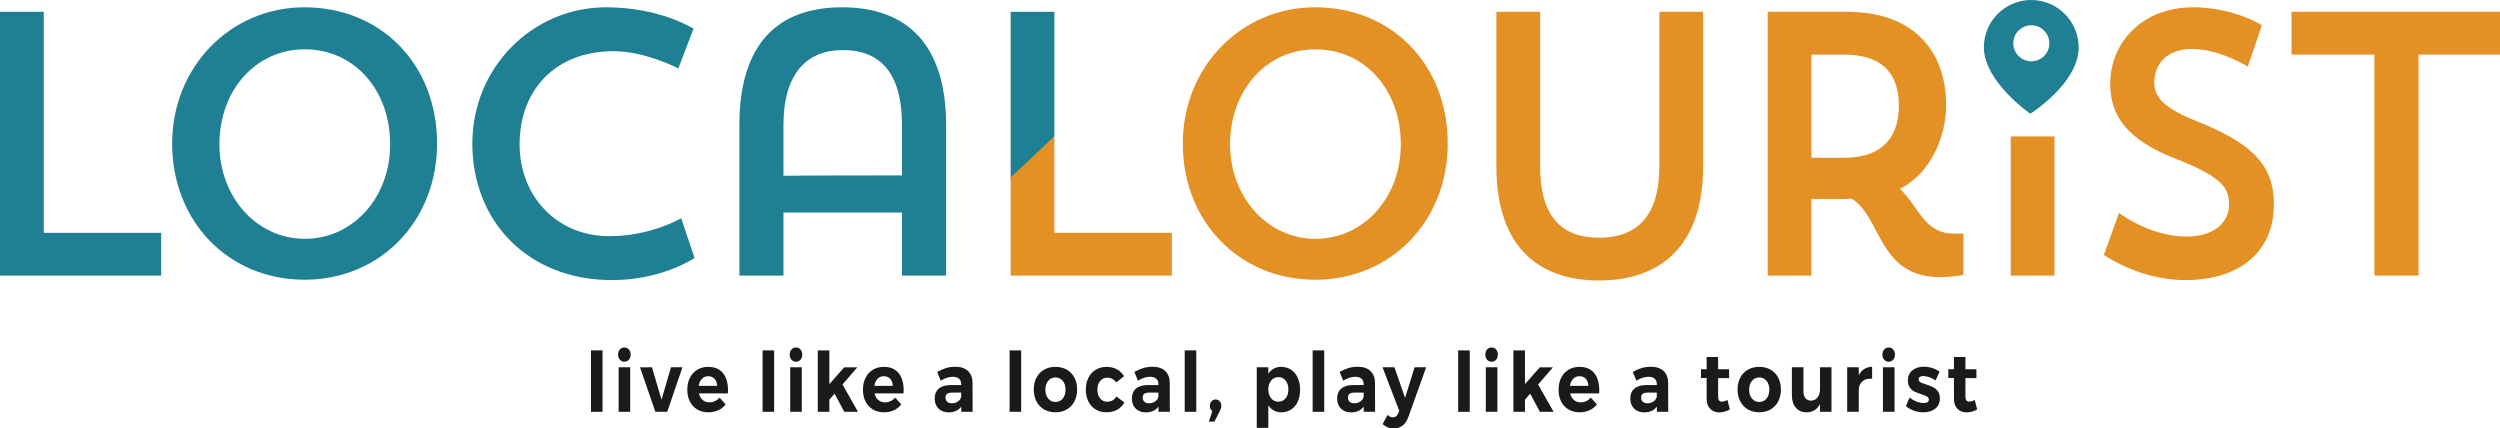
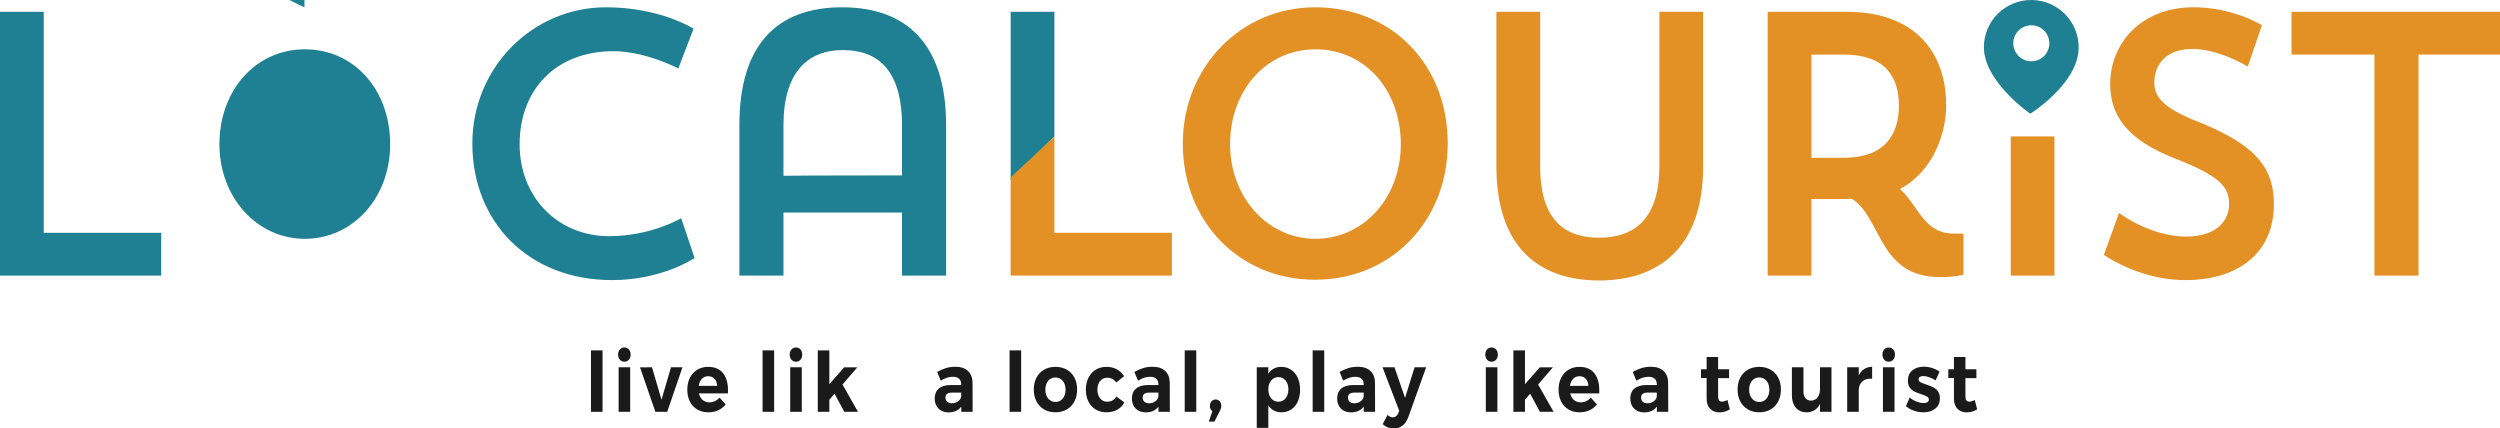
<svg xmlns="http://www.w3.org/2000/svg" id="Layer_1" viewBox="0 0 800 137.103">
  <defs>
    <style>.cls-1{fill:#1a1a1a;}.cls-1,.cls-2,.cls-3{stroke-width:0px;}.cls-2{fill:#1e8092;}.cls-3{fill:#e39025;}</style>
  </defs>
  <path class="cls-2" d="M0,3.776h13.998v70.726h37.591v13.689H0V3.776Z" />
-   <path class="cls-2" d="M97.42,2.335c24.609,0,42.445,18.372,42.445,43.589,0,24.856-18.174,43.589-42.445,43.589s-42.332-18.612-42.332-43.589c0-24.376,18.513-43.589,42.332-43.589ZM97.532,76.423c15.352,0,27.318-13.089,27.318-30.26,0-17.291-11.401-30.38-27.318-30.38-15.691,0-27.318,13.089-27.318,30.38,0,16.931,11.966,30.26,27.318,30.26Z" />
+   <path class="cls-2" d="M97.42,2.335s-42.332-18.612-42.332-43.589c0-24.376,18.513-43.589,42.332-43.589ZM97.532,76.423c15.352,0,27.318-13.089,27.318-30.26,0-17.291-11.401-30.38-27.318-30.38-15.691,0-27.318,13.089-27.318,30.38,0,16.931,11.966,30.26,27.318,30.26Z" />
  <path class="cls-2" d="M222.268,82.547s-10.273,7.084-26.415,7.084c-26.867,0-44.702-18.732-44.702-43.709,0-24.376,19.303-43.589,42.783-43.589,17.384,0,27.995,6.845,27.995,6.845l-4.854,12.728s-10.498-5.524-20.771-5.524c-18.626,0-30.027,12.488-30.027,29.779,0,16.931,12.192,29.419,28.673,29.419,13.433,0,23.029-5.764,23.029-5.764l4.29,12.728Z" />
  <path class="cls-2" d="M288.642,68.018h-37.929v20.173h-14.111v-48.151c0-25.937,12.192-37.705,32.849-37.705s33.301,11.768,33.301,37.705v48.151h-14.111v-20.173ZM250.713,56.25c6.999-.12,34.204-.12,37.929-.12v-15.97c0-18.012-7.902-24.136-18.965-24.136s-18.965,6.965-18.965,24.016v16.211Z" />
  <path class="cls-2" d="M329.379,51.601c2.481-2.483,4.969-4.96,7.477-7.415.183-.181.368-.36.552-.541V3.776h-13.998v53.83c1.981-2.011,3.975-4.008,5.969-6.005Z" />
  <path class="cls-3" d="M420.829,2.335c24.609,0,42.445,18.372,42.445,43.589,0,24.856-18.174,43.589-42.445,43.589s-42.332-18.612-42.332-43.589c0-24.376,18.513-43.589,42.332-43.589ZM420.942,76.423c15.352,0,27.318-13.089,27.318-30.26,0-17.291-11.401-30.38-27.318-30.38-15.691,0-27.318,13.089-27.318,30.38,0,16.931,11.966,30.26,27.318,30.26Z" />
  <path class="cls-3" d="M478.85,3.776h13.998v49.472c0,16.091,6.886,22.815,18.852,22.815s19.303-6.724,19.303-22.935V3.776h13.998v49.472c0,25.216-13.433,36.504-33.301,36.504s-32.849-11.287-32.849-36.504V3.776Z" />
  <path class="cls-3" d="M565.657,3.776h25.399c21.109,0,31.721,12.368,31.721,30.02,0,8.766-4.177,21.134-14.788,26.657,5.983,5.523,7.676,14.289,17.158,14.289h3.161v13.209s-2.935.721-7.563.721c-19.755,0-18.626-19.333-28.221-25.096-1.355.12-2.709.12-4.177.12h-8.692v24.496h-13.998V3.776ZM579.654,17.465v33.022h10.385c13.095,0,17.61-7.445,17.61-16.691s-4.403-16.331-17.61-16.331h-10.385Z" />
  <path class="cls-3" d="M643.432,43.654h13.998v44.537h-13.998v-44.537Z" />
  <path class="cls-3" d="M699.195,89.632c-9.369,0-18.739-3.362-25.963-8.045l4.854-13.449c6.547,4.683,14.449,7.565,21.561,7.565,9.369,0,13.659-4.923,13.659-10.327,0-5.644-2.935-9.006-17.271-14.65-15.465-6.004-20.771-13.809-20.771-23.896,0-12.728,9.708-24.496,26.641-24.496,8.466,0,16.82,2.642,21.9,5.764l-4.515,13.209c-4.628-2.762-11.627-5.644-17.723-5.644-8.353,0-12.192,4.923-12.192,10.807,0,5.404,4.29,8.766,15.465,13.089,17.723,7.325,22.803,14.77,22.803,25.817,0,15.01-10.724,24.256-28.447,24.256Z" />
  <path class="cls-3" d="M733.285,3.776h66.715v13.689h-26.076v70.726h-14.111V17.465h-26.528V3.776Z" />
  <path class="cls-1" d="M189.112,112.122h3.702v19.656h-3.702v-19.656Z" />
  <path class="cls-1" d="M201.241,111.83c.376.424.565.972.565,1.643s-.188,1.219-.565,1.643-.862.636-1.455.636c-.577,0-1.054-.216-1.43-.649-.377-.433-.565-.976-.565-1.629,0-.671.188-1.219.565-1.643.376-.424.854-.636,1.43-.636.593,0,1.078.212,1.455.636ZM197.959,117.526h3.703v14.252h-3.703v-14.252Z" />
  <path class="cls-1" d="M204.81,117.552l3.823-.026,3.053,10.384,3.029-10.384h3.678l-4.88,14.252h-3.798l-4.905-14.226Z" />
  <path class="cls-1" d="M231.34,119.379c1.082,1.325,1.623,3.171,1.623,5.537,0,.424-.008.751-.024.98h-9.28c.208.9.609,1.603,1.202,2.105.593.504,1.306.755,2.14.755.609,0,1.194-.127,1.755-.384.561-.256,1.066-.631,1.515-1.126l1.947,2.173c-.657.812-1.454,1.435-2.392,1.867-.938.434-1.983.649-3.137.649-1.362,0-2.552-.301-3.57-.901-1.018-.6-1.803-1.447-2.356-2.543-.553-1.095-.829-2.357-.829-3.788,0-1.448.28-2.724.841-3.828.561-1.104,1.346-1.96,2.356-2.569s2.164-.914,3.462-.914c2.083,0,3.667.662,4.748,1.986ZM229.477,123.486c-.032-.936-.304-1.687-.817-2.252-.513-.564-1.194-.848-2.043-.848-.801,0-1.471.278-2.007.835-.537.556-.877,1.312-1.021,2.265h5.89Z" />
  <path class="cls-1" d="M244.022,112.122h3.702v19.656h-3.702v-19.656Z" />
  <path class="cls-1" d="M256.15,111.83c.376.424.565.972.565,1.643s-.188,1.219-.565,1.643-.862.636-1.455.636c-.577,0-1.054-.216-1.43-.649-.377-.433-.565-.976-.565-1.629,0-.671.188-1.219.565-1.643.376-.424.854-.636,1.43-.636.593,0,1.078.212,1.455.636ZM252.868,117.526h3.703v14.252h-3.703v-14.252Z" />
  <path class="cls-1" d="M270.178,131.778l-3.125-5.802-1.659,1.934v3.868h-3.702v-19.656h3.702v10.809l4.736-5.378h4.207l-4.736,5.483,4.953,8.742h-4.375Z" />
-   <path class="cls-1" d="M287.547,119.379c1.082,1.325,1.623,3.171,1.623,5.537,0,.424-.008.751-.024.98h-9.28c.208.9.609,1.603,1.202,2.105.593.504,1.306.755,2.14.755.609,0,1.194-.127,1.755-.384.561-.256,1.066-.631,1.515-1.126l1.947,2.173c-.657.812-1.454,1.435-2.392,1.867-.938.434-1.983.649-3.137.649-1.362,0-2.552-.301-3.57-.901-1.018-.6-1.803-1.447-2.356-2.543-.553-1.095-.829-2.357-.829-3.788,0-1.448.28-2.724.841-3.828.561-1.104,1.346-1.96,2.356-2.569s2.164-.914,3.462-.914c2.083,0,3.667.662,4.748,1.986ZM285.684,123.486c-.032-.936-.304-1.687-.817-2.252-.513-.564-1.194-.848-2.043-.848-.801,0-1.471.278-2.007.835-.537.556-.877,1.312-1.021,2.265h5.89Z" />
  <path class="cls-1" d="M307.609,131.778v-1.669c-.433.601-.994,1.06-1.683,1.378-.689.317-1.483.477-2.38.477-1.362,0-2.444-.411-3.246-1.232-.801-.82-1.202-1.894-1.202-3.218,0-1.343.428-2.389,1.286-3.14.857-.751,2.071-1.135,3.642-1.152h3.558v-.265c0-.76-.229-1.347-.685-1.762-.457-.415-1.126-.623-2.007-.623-1.202,0-2.485.415-3.847,1.245l-1.154-2.808c1.026-.565,1.987-.98,2.885-1.245.897-.266,1.883-.397,2.957-.397,1.731,0,3.073.45,4.027,1.351.953.901,1.438,2.155,1.455,3.762l.024,9.299h-3.63ZM306.575,128.44c.561-.406.897-.918,1.01-1.536v-1.272h-2.909c-.721,0-1.254.129-1.599.385s-.517.667-.517,1.231c0,.548.18.985.541,1.312.361.327.854.49,1.479.49.77,0,1.435-.203,1.996-.609Z" />
  <path class="cls-1" d="M323.067,112.122h3.702v19.656h-3.702v-19.656Z" />
  <path class="cls-1" d="M341.375,118.294c1.05.601,1.863,1.448,2.44,2.543.577,1.096.865,2.367.865,3.815,0,1.431-.289,2.698-.865,3.802-.577,1.104-1.391,1.96-2.44,2.569s-2.256.914-3.618.914c-1.378,0-2.593-.305-3.642-.914-1.05-.609-1.863-1.466-2.44-2.569s-.865-2.371-.865-3.802c0-1.448.288-2.72.865-3.815.577-1.095,1.39-1.942,2.44-2.543,1.049-.6,2.264-.9,3.642-.9,1.362,0,2.568.301,3.618.9ZM335.412,121.87c-.601.725-.901,1.669-.901,2.835s.3,2.11.901,2.835c.601.724,1.382,1.086,2.344,1.086.945,0,1.719-.362,2.32-1.086.601-.725.902-1.669.902-2.835s-.301-2.11-.902-2.835c-.601-.724-1.375-1.086-2.32-1.086-.962,0-1.743.362-2.344,1.086Z" />
  <path class="cls-1" d="M354.321,120.864c-.93,0-1.687.349-2.272,1.046-.585.698-.877,1.621-.877,2.769s.289,2.079.866,2.795c.577.715,1.314,1.072,2.211,1.072,1.347,0,2.348-.556,3.005-1.669l2.548,1.908c-.545,1.006-1.31,1.783-2.296,2.331s-2.136.821-3.45.821c-1.298,0-2.444-.301-3.438-.901-.994-.6-1.767-1.447-2.32-2.543-.553-1.095-.829-2.357-.829-3.788,0-1.448.276-2.724.829-3.828.553-1.104,1.33-1.96,2.332-2.569,1.001-.609,2.16-.914,3.474-.914,1.234,0,2.332.261,3.293.781.962.521,1.731,1.259,2.308,2.212l-2.5,1.987c-.737-1.007-1.699-1.51-2.885-1.51Z" />
  <path class="cls-1" d="M370.716,131.778v-1.669c-.433.601-.994,1.06-1.683,1.378-.689.317-1.483.477-2.38.477-1.362,0-2.444-.411-3.246-1.232-.801-.82-1.202-1.894-1.202-3.218,0-1.343.428-2.389,1.286-3.14.857-.751,2.071-1.135,3.642-1.152h3.558v-.265c0-.76-.229-1.347-.685-1.762-.457-.415-1.126-.623-2.007-.623-1.202,0-2.485.415-3.847,1.245l-1.154-2.808c1.026-.565,1.987-.98,2.885-1.245.897-.266,1.883-.397,2.957-.397,1.731,0,3.073.45,4.027,1.351.953.901,1.438,2.155,1.455,3.762l.024,9.299h-3.63ZM369.683,128.44c.561-.406.897-.918,1.01-1.536v-1.272h-2.909c-.721,0-1.254.129-1.599.385s-.517.667-.517,1.231c0,.548.18.985.541,1.312.361.327.854.49,1.479.49.77,0,1.435-.203,1.996-.609Z" />
  <path class="cls-1" d="M379.107,112.122h3.702v19.656h-3.702v-19.656Z" />
  <path class="cls-1" d="M390.286,128.387c.353.37.529.874.529,1.51,0,.282-.041.543-.121.781s-.2.526-.36.861l-1.707,3.364h-1.803l1.13-3.338c-.529-.371-.793-.927-.793-1.669,0-.601.176-1.095.529-1.483s.793-.583,1.322-.583c.497,0,.921.186,1.274.557Z" />
  <path class="cls-1" d="M413.137,118.307c.922.609,1.635,1.47,2.14,2.583.505,1.112.758,2.393.758,3.841,0,1.431-.249,2.689-.746,3.775s-1.198,1.93-2.104,2.529c-.905.601-1.959.901-3.161.901-.897,0-1.695-.189-2.393-.569-.696-.38-1.286-.932-1.767-1.656v7.206h-3.702v-19.392h3.702v2.093c.465-.725,1.046-1.276,1.743-1.656s1.479-.569,2.344-.569c1.202,0,2.264.305,3.186.914ZM411.394,127.447c.593-.733.89-1.683.89-2.848,0-1.148-.297-2.089-.89-2.822-.593-.732-1.362-1.099-2.308-1.099s-1.719.366-2.32,1.099c-.601.733-.901,1.674-.901,2.822,0,1.183.301,2.137.901,2.86.602.725,1.374,1.086,2.32,1.086s1.715-.366,2.308-1.099Z" />
  <path class="cls-1" d="M420.049,112.122h3.702v19.656h-3.702v-19.656Z" />
  <path class="cls-1" d="M436.397,131.778v-1.669c-.433.601-.994,1.06-1.684,1.378-.688.317-1.482.477-2.38.477-1.362,0-2.444-.411-3.245-1.232-.802-.82-1.202-1.894-1.202-3.218,0-1.343.429-2.389,1.286-3.14s2.071-1.135,3.643-1.152h3.558v-.265c0-.76-.229-1.347-.686-1.762-.456-.415-1.126-.623-2.007-.623-1.202,0-2.484.415-3.847,1.245l-1.154-2.808c1.025-.565,1.987-.98,2.885-1.245.897-.266,1.884-.397,2.957-.397,1.731,0,3.073.45,4.027,1.351.953.901,1.438,2.155,1.454,3.762l.024,9.299h-3.63ZM435.362,128.44c.561-.406.897-.918,1.01-1.536v-1.272h-2.909c-.721,0-1.254.129-1.599.385s-.517.667-.517,1.231c0,.548.18.985.541,1.312.36.327.854.49,1.479.49.77,0,1.434-.203,1.995-.609Z" />
  <path class="cls-1" d="M445.964,137.103c-.689,0-1.314-.111-1.875-.332-.562-.221-1.105-.569-1.635-1.046l1.562-2.94c.562.512,1.122.769,1.684.769.784,0,1.354-.425,1.706-1.272l.361-.794-5.361-13.961h3.822l3.39,9.802,3.054-9.802h3.702l-5.674,15.842c-.897,2.49-2.477,3.735-4.736,3.735Z" />
-   <path class="cls-1" d="M466.615,112.122h3.702v19.656h-3.702v-19.656Z" />
  <path class="cls-1" d="M478.744,111.83c.377.424.565.972.565,1.643s-.188,1.219-.565,1.643-.861.636-1.454.636c-.577,0-1.055-.216-1.431-.649-.377-.433-.565-.976-.565-1.629,0-.671.188-1.219.565-1.643.376-.424.854-.636,1.431-.636.593,0,1.077.212,1.454.636ZM475.463,117.526h3.702v14.252h-3.702v-14.252Z" />
  <path class="cls-1" d="M492.772,131.778l-3.125-5.802-1.659,1.934v3.868h-3.702v-19.656h3.702v10.809l4.736-5.378h4.207l-4.736,5.483,4.953,8.742h-4.376Z" />
  <path class="cls-1" d="M510.142,119.379c1.081,1.325,1.622,3.171,1.622,5.537,0,.424-.008.751-.023.98h-9.28c.208.9.609,1.603,1.202,2.105.593.504,1.307.755,2.14.755.609,0,1.194-.127,1.755-.384.561-.256,1.065-.631,1.515-1.126l1.947,2.173c-.657.812-1.454,1.435-2.392,1.867-.938.434-1.983.649-3.138.649-1.362,0-2.553-.301-3.57-.901-1.018-.6-1.803-1.447-2.355-2.543-.554-1.095-.83-2.357-.83-3.788,0-1.448.28-2.724.842-3.828.561-1.104,1.347-1.96,2.356-2.569,1.009-.609,2.163-.914,3.462-.914,2.083,0,3.666.662,4.748,1.986ZM508.278,123.486c-.032-.936-.305-1.687-.817-2.252-.514-.564-1.194-.848-2.044-.848-.802,0-1.471.278-2.007.835-.538.556-.878,1.312-1.022,2.265h5.891Z" />
  <path class="cls-1" d="M530.203,131.778v-1.669c-.433.601-.994,1.06-1.684,1.378-.688.317-1.482.477-2.38.477-1.362,0-2.444-.411-3.245-1.232-.802-.82-1.202-1.894-1.202-3.218,0-1.343.429-2.389,1.286-3.14s2.071-1.135,3.643-1.152h3.558v-.265c0-.76-.229-1.347-.686-1.762-.456-.415-1.126-.623-2.007-.623-1.202,0-2.484.415-3.847,1.245l-1.154-2.808c1.025-.565,1.987-.98,2.885-1.245.897-.266,1.884-.397,2.957-.397,1.731,0,3.073.45,4.027,1.351.953.901,1.438,2.155,1.454,3.762l.024,9.299h-3.63ZM529.169,128.44c.561-.406.897-.918,1.01-1.536v-1.272h-2.909c-.721,0-1.254.129-1.599.385s-.517.667-.517,1.231c0,.548.18.985.541,1.312.36.327.854.49,1.479.49.77,0,1.434-.203,1.995-.609Z" />
  <path class="cls-1" d="M553.547,130.983c-.481.318-1.015.562-1.599.729-.586.168-1.175.252-1.768.252-1.202,0-2.18-.38-2.933-1.14-.754-.759-1.13-1.845-1.13-3.258v-6.597h-1.804v-2.808h1.804v-3.921h3.678v3.921h3.51v2.834h-3.51v5.881c0,1.096.393,1.643,1.178,1.643.545,0,1.146-.176,1.804-.529l.77,2.993Z" />
  <path class="cls-1" d="M566.589,118.294c1.05.601,1.863,1.448,2.44,2.543.577,1.096.865,2.367.865,3.815,0,1.431-.288,2.698-.865,3.802s-1.391,1.96-2.44,2.569-2.256.914-3.618.914c-1.379,0-2.593-.305-3.643-.914s-1.863-1.466-2.439-2.569c-.577-1.104-.866-2.371-.866-3.802,0-1.448.289-2.72.866-3.815.576-1.095,1.39-1.942,2.439-2.543,1.05-.6,2.264-.9,3.643-.9,1.362,0,2.568.301,3.618.9ZM560.627,121.87c-.602.725-.901,1.669-.901,2.835s.3,2.11.901,2.835c.601.724,1.382,1.086,2.344,1.086.945,0,1.719-.362,2.32-1.086.601-.725.901-1.669.901-2.835s-.301-2.11-.901-2.835c-.602-.724-1.375-1.086-2.32-1.086-.962,0-1.743.362-2.344,1.086Z" />
  <path class="cls-1" d="M586.075,117.526v14.252h-3.679v-2.517c-.882,1.784-2.324,2.676-4.327,2.676-1.427,0-2.561-.49-3.402-1.471-.841-.98-1.262-2.309-1.262-3.986v-8.954h3.702v7.788c0,.9.217,1.607.649,2.119.433.513,1.025.769,1.779.769.881-.018,1.578-.362,2.091-1.033s.77-1.537.77-2.597v-7.046h3.679Z" />
  <path class="cls-1" d="M596.556,118.082c.722-.459,1.562-.697,2.524-.715v3.841c-.129-.018-.321-.026-.577-.026-1.138,0-2.04.341-2.704,1.021-.666.68-.998,1.585-.998,2.715v6.861h-3.702v-14.252h3.702v2.569c.448-.883,1.034-1.554,1.755-2.014Z" />
  <path class="cls-1" d="M605.823,111.83c.377.424.565.972.565,1.643s-.188,1.219-.565,1.643-.861.636-1.454.636c-.577,0-1.055-.216-1.431-.649-.377-.433-.565-.976-.565-1.629,0-.671.188-1.219.565-1.643.376-.424.854-.636,1.431-.636.593,0,1.077.212,1.454.636ZM602.542,117.526h3.702v14.252h-3.702v-14.252Z" />
  <path class="cls-1" d="M617.304,120.691c-.689-.238-1.307-.357-1.852-.357-.449,0-.81.089-1.082.265-.272.177-.408.442-.408.795,0,.389.184.688.553.9.368.212.97.451,1.803.716.914.301,1.667.596,2.26.888.593.291,1.106.724,1.539,1.298s.649,1.329.649,2.265c0,1.413-.493,2.513-1.479,3.299-.986.786-2.248,1.179-3.787,1.179-1.058,0-2.075-.173-3.053-.517-.979-.345-1.827-.835-2.549-1.471l1.202-2.755c.657.565,1.391,1.003,2.2,1.312.809.309,1.574.464,2.296.464.496,0,.893-.093,1.189-.278s.445-.464.445-.835c0-.406-.188-.724-.565-.953s-.981-.478-1.815-.742c-.881-.282-1.614-.565-2.199-.848s-1.086-.711-1.503-1.285c-.417-.573-.625-1.319-.625-2.238,0-1.413.481-2.508,1.442-3.285.962-.776,2.18-1.165,3.654-1.165.882,0,1.763.137,2.645.41.882.274,1.684.667,2.404,1.179l-1.274,2.782c-.705-.441-1.402-.782-2.091-1.021Z" />
  <path class="cls-1" d="M632.69,130.983c-.481.318-1.015.562-1.599.729-.586.168-1.175.252-1.768.252-1.202,0-2.18-.38-2.933-1.14-.754-.759-1.13-1.845-1.13-3.258v-6.597h-1.804v-2.808h1.804v-3.921h3.678v3.921h3.51v2.834h-3.51v5.881c0,1.096.393,1.643,1.178,1.643.545,0,1.146-.176,1.804-.529l.77,2.993Z" />
  <path class="cls-2" d="M650.231.002c-8.375-.134-15.266,6.54-15.391,14.909-.166,11.129,14.847,21.48,14.847,21.48,0,0,15.311-9.576,15.482-20.994.125-8.368-6.563-15.261-14.938-15.395ZM649.938,19.61c-3.184-.051-5.727-2.672-5.68-5.853s2.667-5.719,5.852-5.668c3.184.051,5.727,2.672,5.68,5.853-.048,3.182-2.667,5.719-5.852,5.668Z" />
  <path class="cls-3" d="M337.407,43.654c-.527.495-1.054.989-1.581,1.484-1.17,1.098-6.006,5.636-12.417,11.627v31.426h51.588v-13.689h-37.591v-30.849Z" />
</svg>